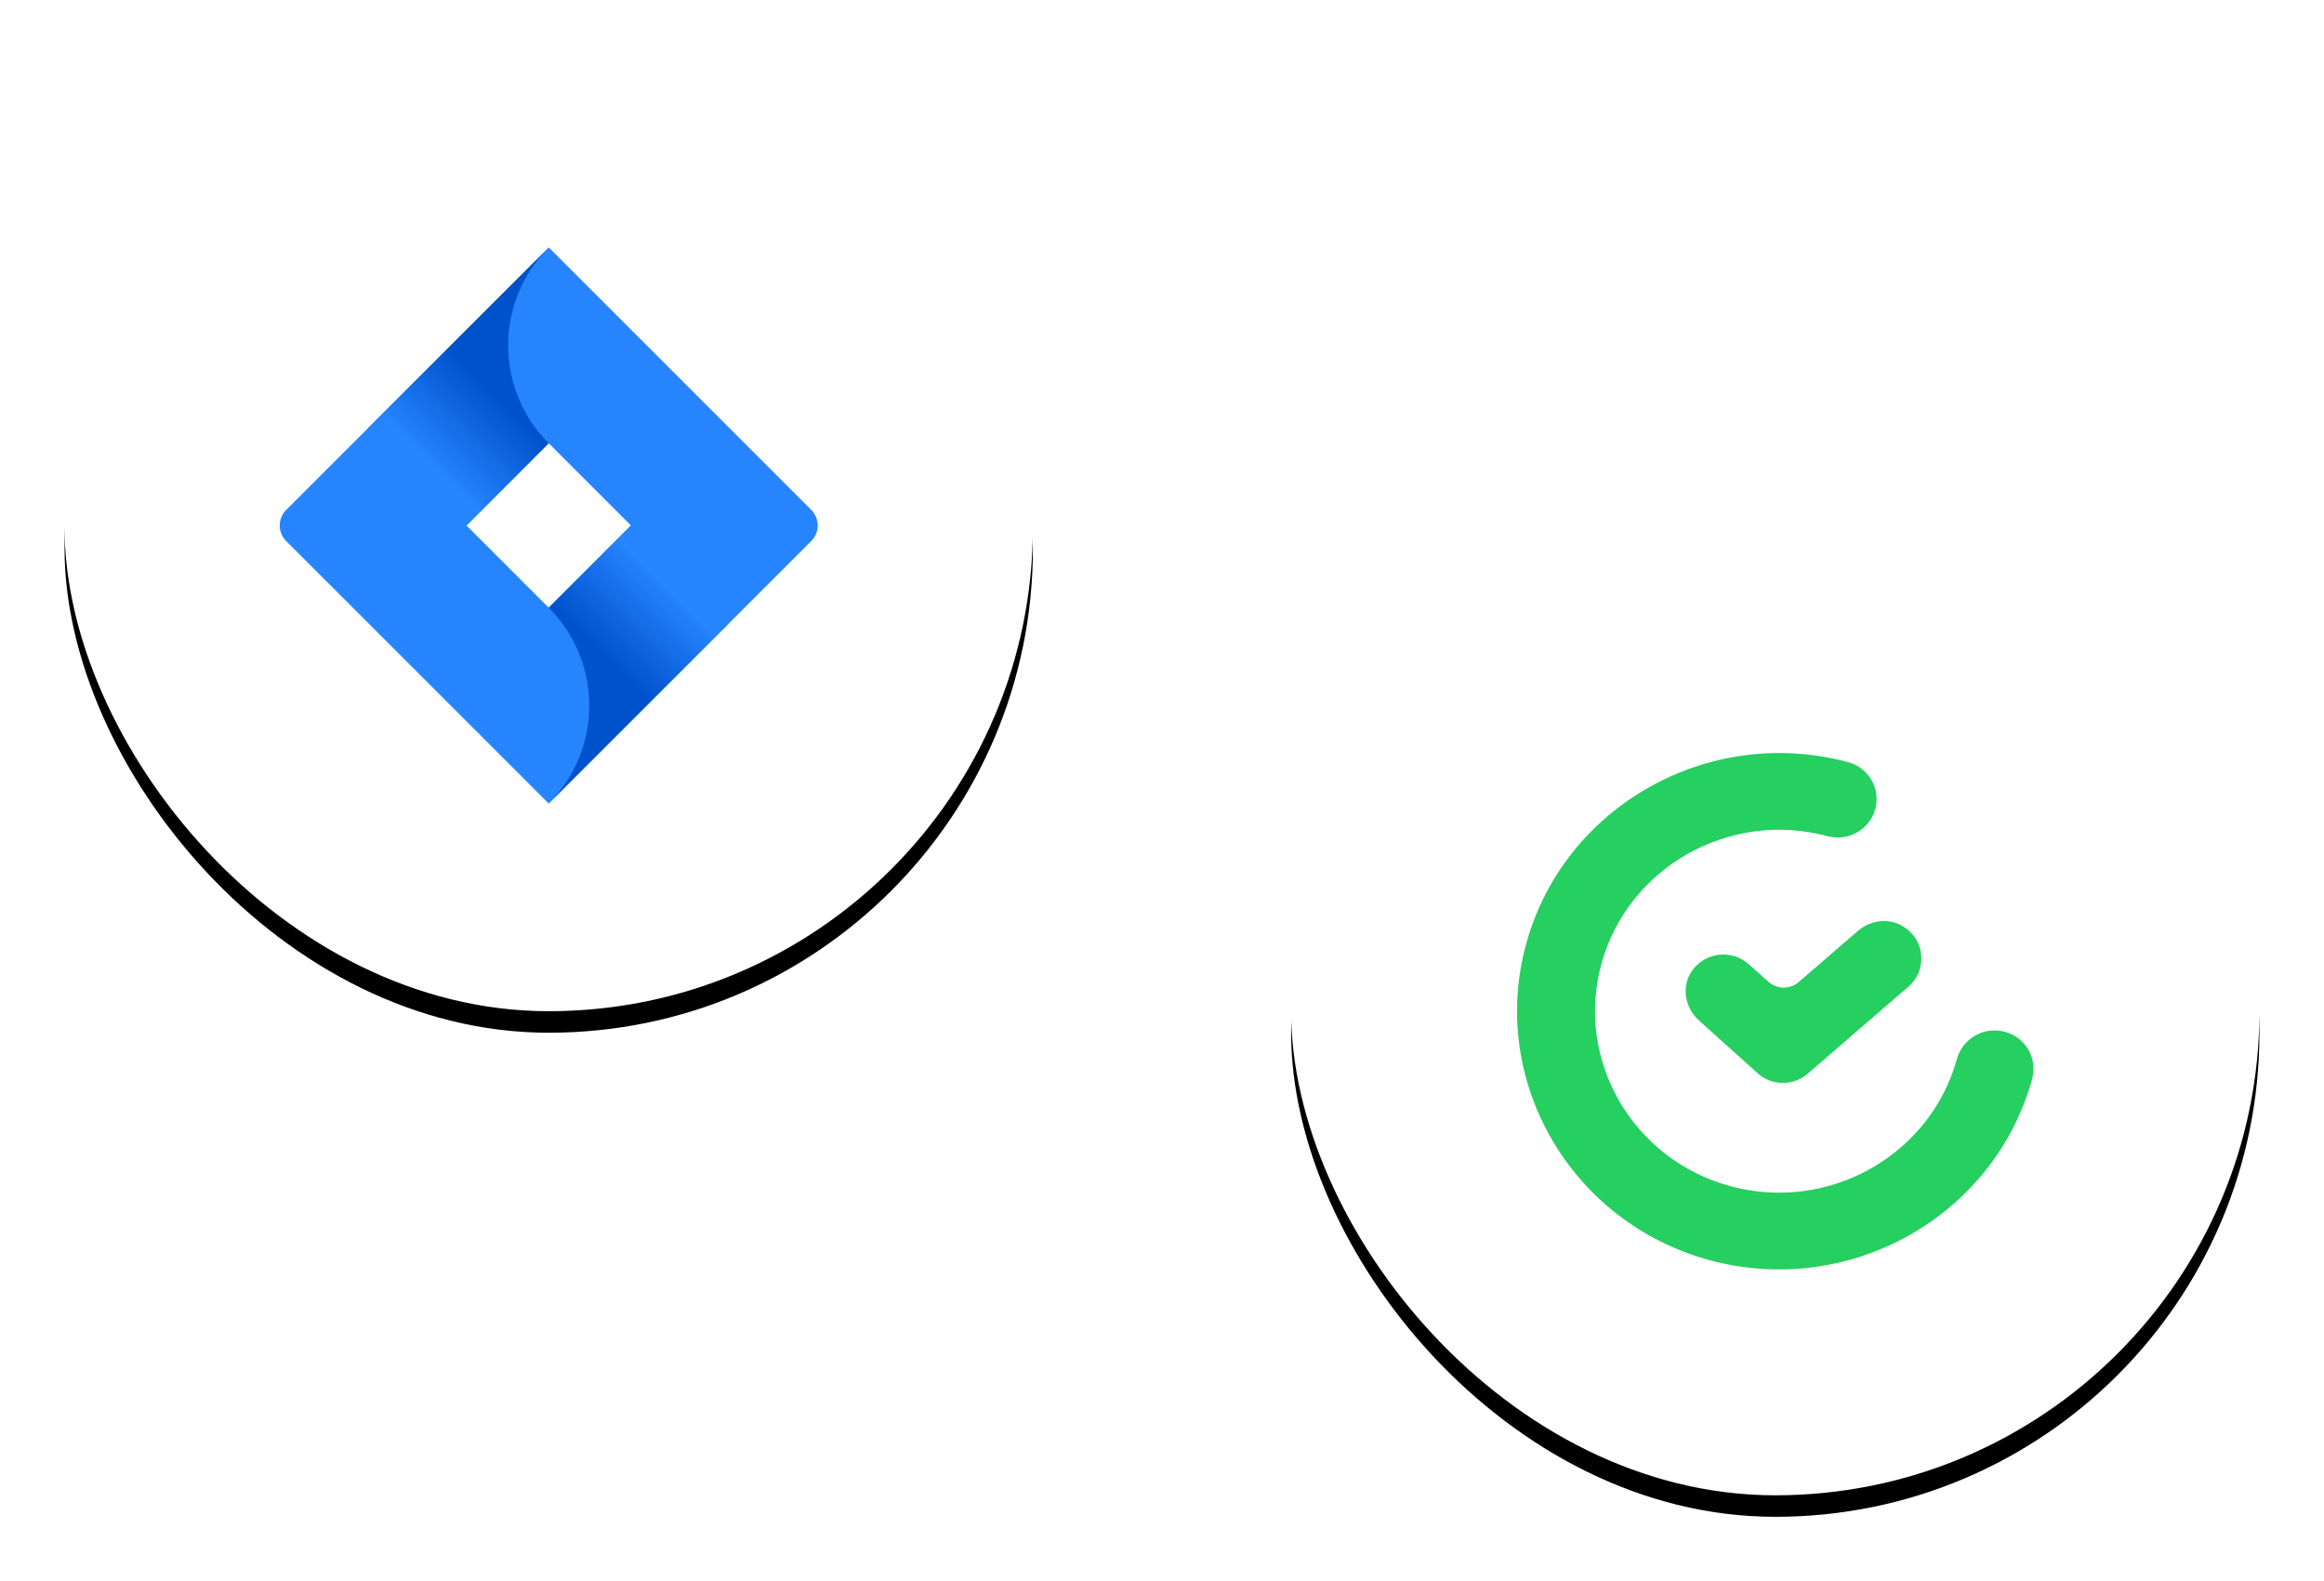
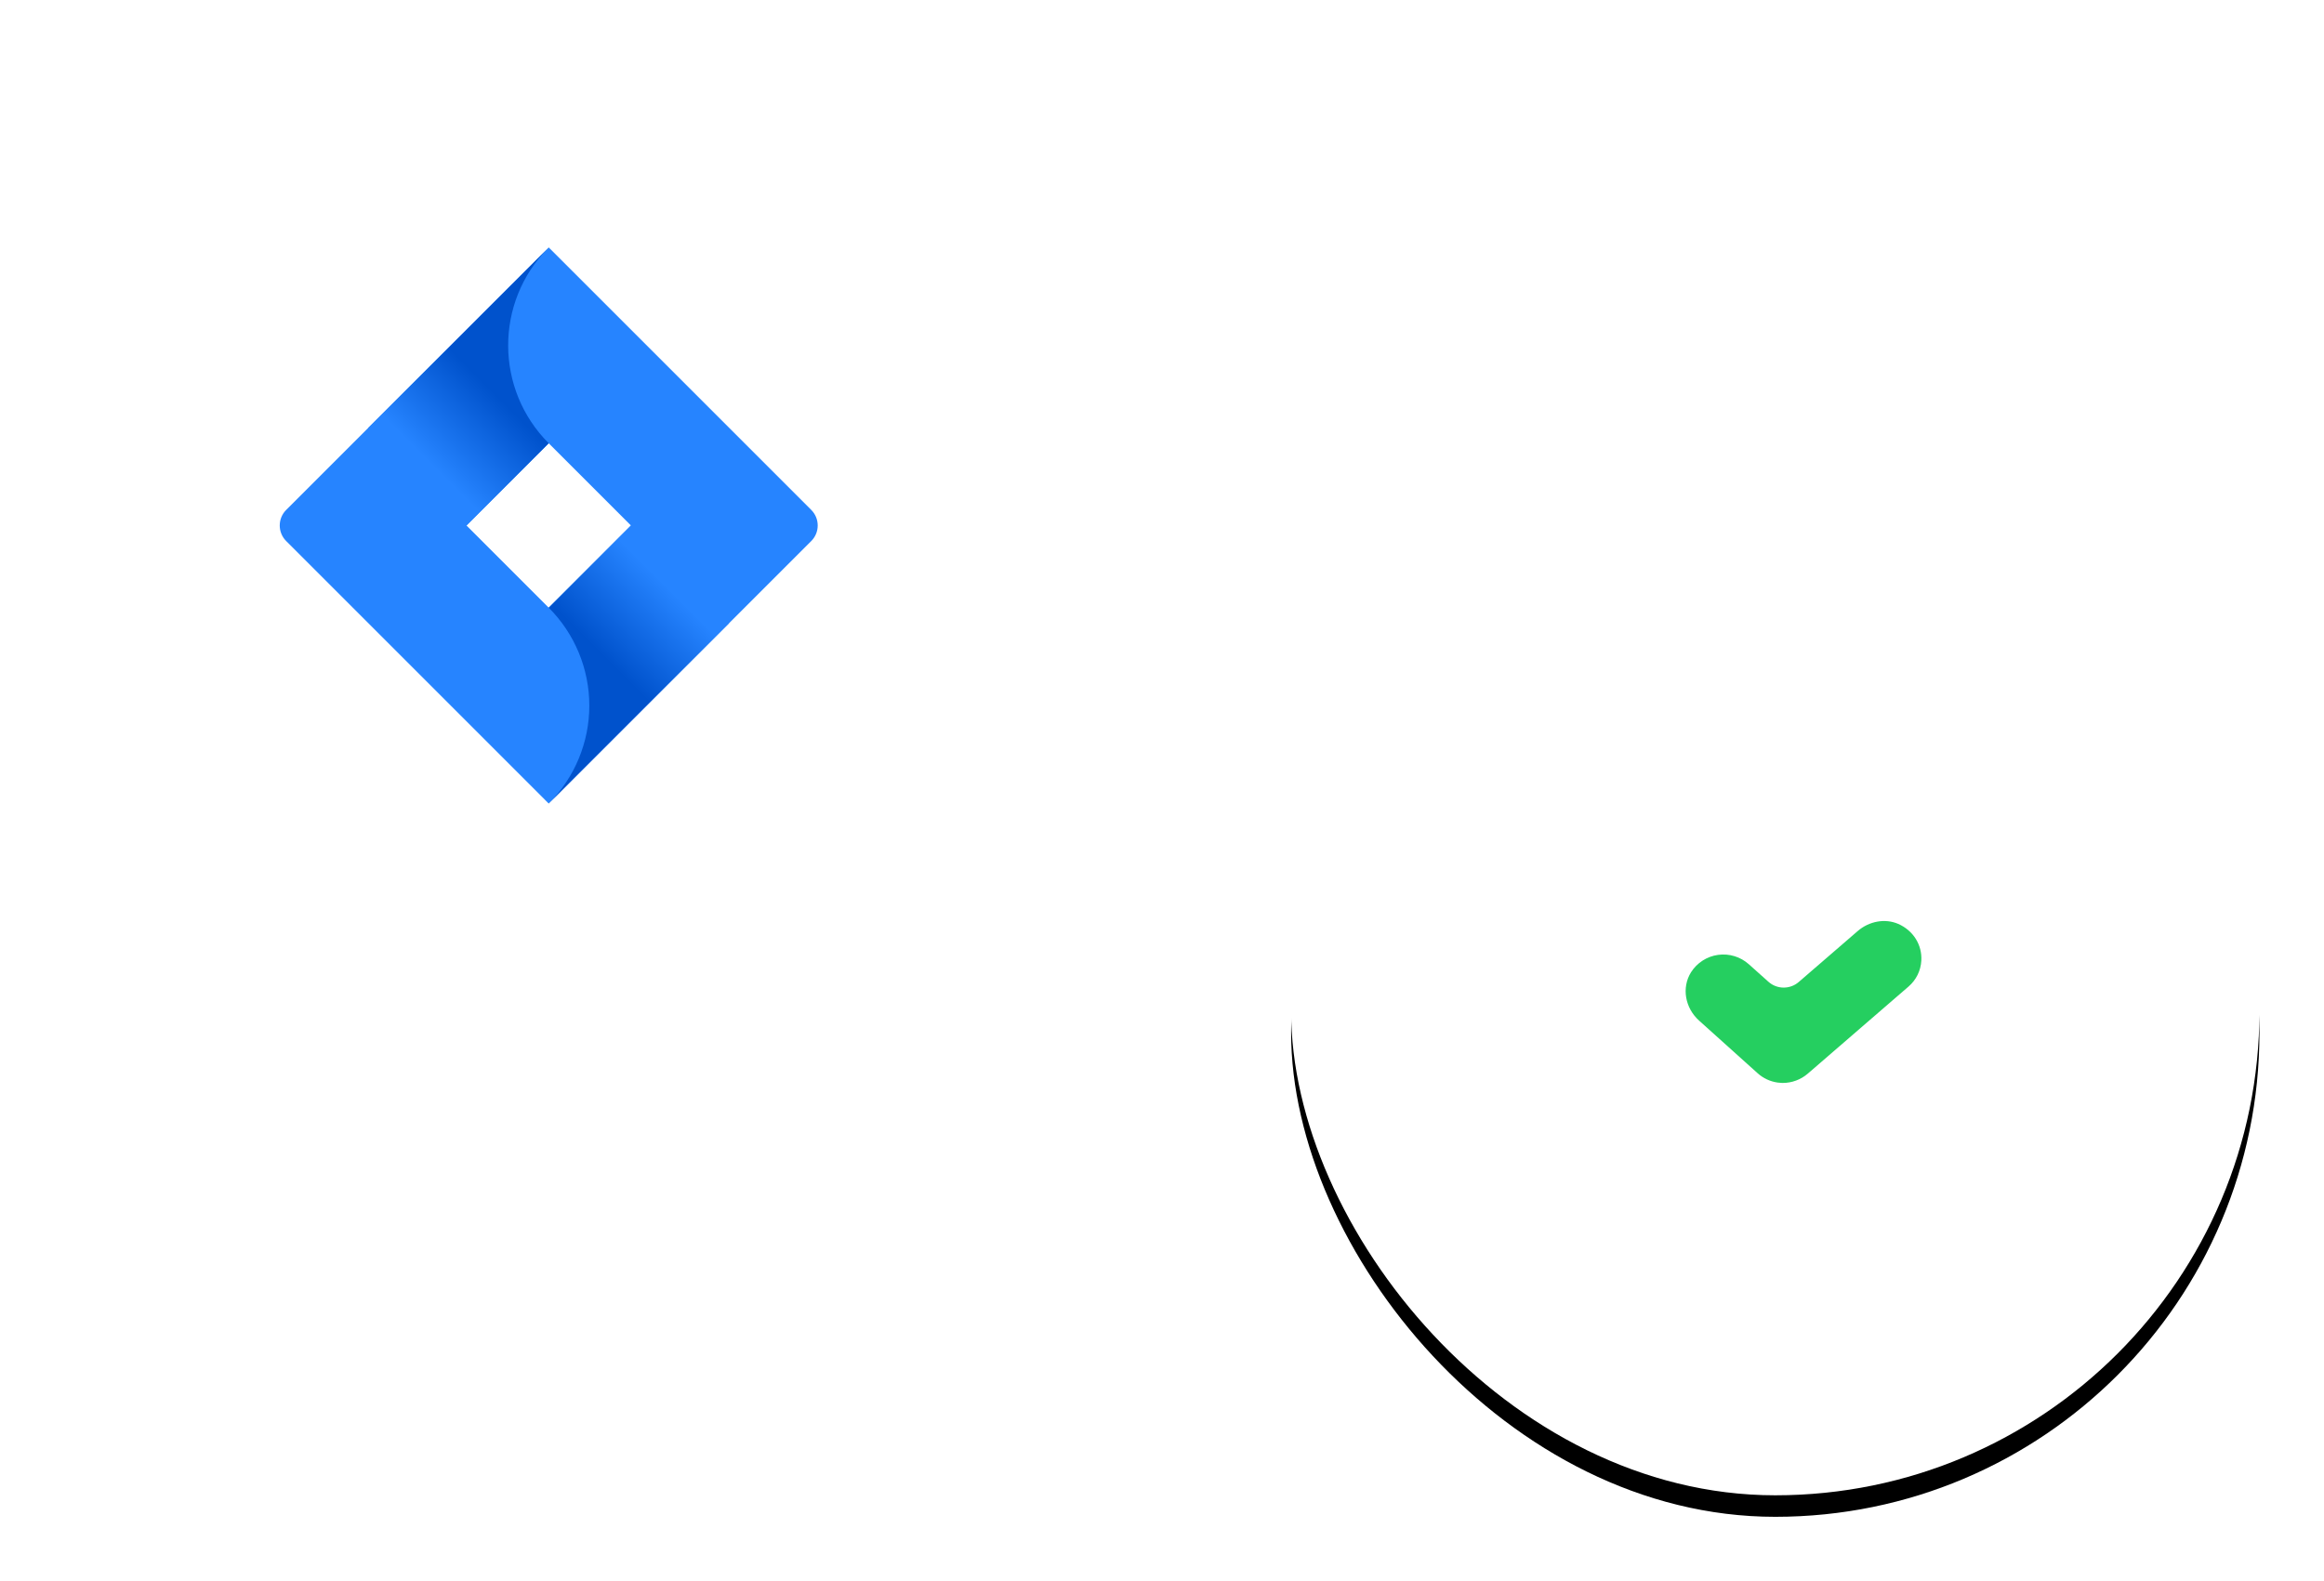
<svg xmlns="http://www.w3.org/2000/svg" xmlns:xlink="http://www.w3.org/1999/xlink" width="216px" height="147px" viewBox="0 0 216 147" version="1.1">
  <title>726A8F9F-1AEC-4011-920D-130F53277BA4</title>
  <defs>
-     <rect id="path-1" x="0" y="0" width="90" height="90" rx="45" />
    <filter x="-11.1%" y="-8.9%" width="122.2%" height="122.2%" filterUnits="objectBoundingBox" id="filter-2">
      <feMorphology radius="1" operator="dilate" in="SourceAlpha" result="shadowSpreadOuter1" />
      <feOffset dx="0" dy="2" in="shadowSpreadOuter1" result="shadowOffsetOuter1" />
      <feGaussianBlur stdDeviation="2" in="shadowOffsetOuter1" result="shadowBlurOuter1" />
      <feColorMatrix values="0 0 0 0 0   0 0 0 0 0   0 0 0 0 0  0 0 0 0.07 0" type="matrix" in="shadowBlurOuter1" />
    </filter>
    <linearGradient x1="62.845%" y1="47.77%" x2="40.823%" y2="81.653%" id="linearGradient-3">
      <stop stop-color="#0052CC" offset="0%" />
      <stop stop-color="#2684FF" offset="100%" />
    </linearGradient>
    <linearGradient x1="37.465%" y1="51.757%" x2="59.346%" y2="17.995%" id="linearGradient-4">
      <stop stop-color="#0052CC" offset="0%" />
      <stop stop-color="#2684FF" offset="100%" />
    </linearGradient>
    <rect id="path-5" x="0" y="0" width="90" height="90" rx="45" />
    <filter x="-11.1%" y="-8.9%" width="122.2%" height="122.2%" filterUnits="objectBoundingBox" id="filter-6">
      <feMorphology radius="1" operator="dilate" in="SourceAlpha" result="shadowSpreadOuter1" />
      <feOffset dx="0" dy="2" in="shadowSpreadOuter1" result="shadowOffsetOuter1" />
      <feGaussianBlur stdDeviation="2" in="shadowOffsetOuter1" result="shadowBlurOuter1" />
      <feColorMatrix values="0 0 0 0 0   0 0 0 0 0   0 0 0 0 0  0 0 0 0.07 0" type="matrix" in="shadowBlurOuter1" />
    </filter>
  </defs>
  <g id="Integrations-update-2.0" stroke="none" stroke-width="1" fill="none" fill-rule="evenodd">
    <g id="Jira-2.0-" transform="translate(-612, -202)">
      <g id="Group-logo-home" transform="translate(618, 206)">
        <g id="jira-logo">
          <g id="Rectangle">
            <use fill="black" fill-opacity="1" filter="url(#filter-2)" xlink:href="#path-1" />
            <use fill="#FFFFFF" fill-rule="evenodd" xlink:href="#path-1" />
          </g>
          <g id="Jira_(Software)_logo" transform="translate(20, 19)" fill-rule="nonzero">
            <path d="M49.401,24.401 L27.155,2.154 L24.999,0 L0.598,24.401 C-0.199,25.201 -0.199,26.495 0.598,27.294 L15.898,42.593 L24.999,51.696 L49.401,27.294 C50.2,26.495 50.2,25.201 49.401,24.401 Z M24.999,33.489 L17.358,25.848 L24.999,18.205 L32.642,25.848 L24.999,33.489 Z" id="path8005" fill="#2684FF" />
            <path d="M24.999,18.205 C19.996,13.2 19.971,5.094 24.946,0.06 L8.221,16.778 L17.324,25.882 L24.999,18.205 Z" id="path8015" fill="url(#linearGradient-3)" />
            <path d="M32.663,25.827 L24.999,33.489 C27.414,35.902 28.773,39.177 28.773,42.593 C28.773,46.008 27.414,49.281 24.999,51.696 L41.764,34.93 L32.663,25.827 Z" id="path8025" fill="url(#linearGradient-4)" />
          </g>
        </g>
        <g id="TC-logo" transform="translate(114, 45)">
          <g id="Rectangle">
            <use fill="black" fill-opacity="1" filter="url(#filter-6)" xlink:href="#path-5" />
            <use fill="#FFFFFF" fill-rule="evenodd" xlink:href="#path-5" />
          </g>
          <g id="colorIcon" transform="translate(21, 21)" fill="#25CF60" fill-rule="nonzero">
            <path d="M37.574,19.297 C37.523,20.229 37.094,21.1 36.385,21.708 L27.02,29.804 C26.371,30.364 25.542,30.671 24.685,30.668 C24.644,30.669 24.603,30.667 24.561,30.663 L24.206,30.631 C23.517,30.532 22.873,30.229 22.356,29.762 L16.934,24.887 C15.6,23.695 15.282,21.798 16.17,20.378 C16.73,19.496 17.65,18.905 18.685,18.762 C19.72,18.619 20.765,18.939 21.544,19.636 L23.357,21.257 C24.156,21.977 25.367,21.989 26.181,21.284 L31.657,16.552 C32.738,15.619 34.217,15.359 35.427,15.884 C36.821,16.493 37.66,17.834 37.574,19.297 Z" id="Path" />
-             <path d="M17.981,47.163 C5.017,43.695 -2.666,30.484 0.854,17.713 C4.375,4.942 17.785,-2.626 30.749,0.841 C31.67,1.08 32.458,1.677 32.936,2.499 C33.414,3.321 33.544,4.3 33.295,5.219 C32.752,7.131 30.77,8.249 28.852,7.726 C19.742,5.289 10.318,10.608 7.844,19.583 C5.37,28.557 10.769,37.841 19.879,40.277 C28.989,42.714 38.413,37.396 40.887,28.422 C41.431,26.509 43.413,25.391 45.331,25.914 C46.252,26.152 47.039,26.749 47.517,27.571 C47.995,28.394 48.125,29.373 47.877,30.291 C44.356,43.062 30.945,50.631 17.981,47.163 Z" id="Path" />
          </g>
        </g>
      </g>
    </g>
  </g>
</svg>